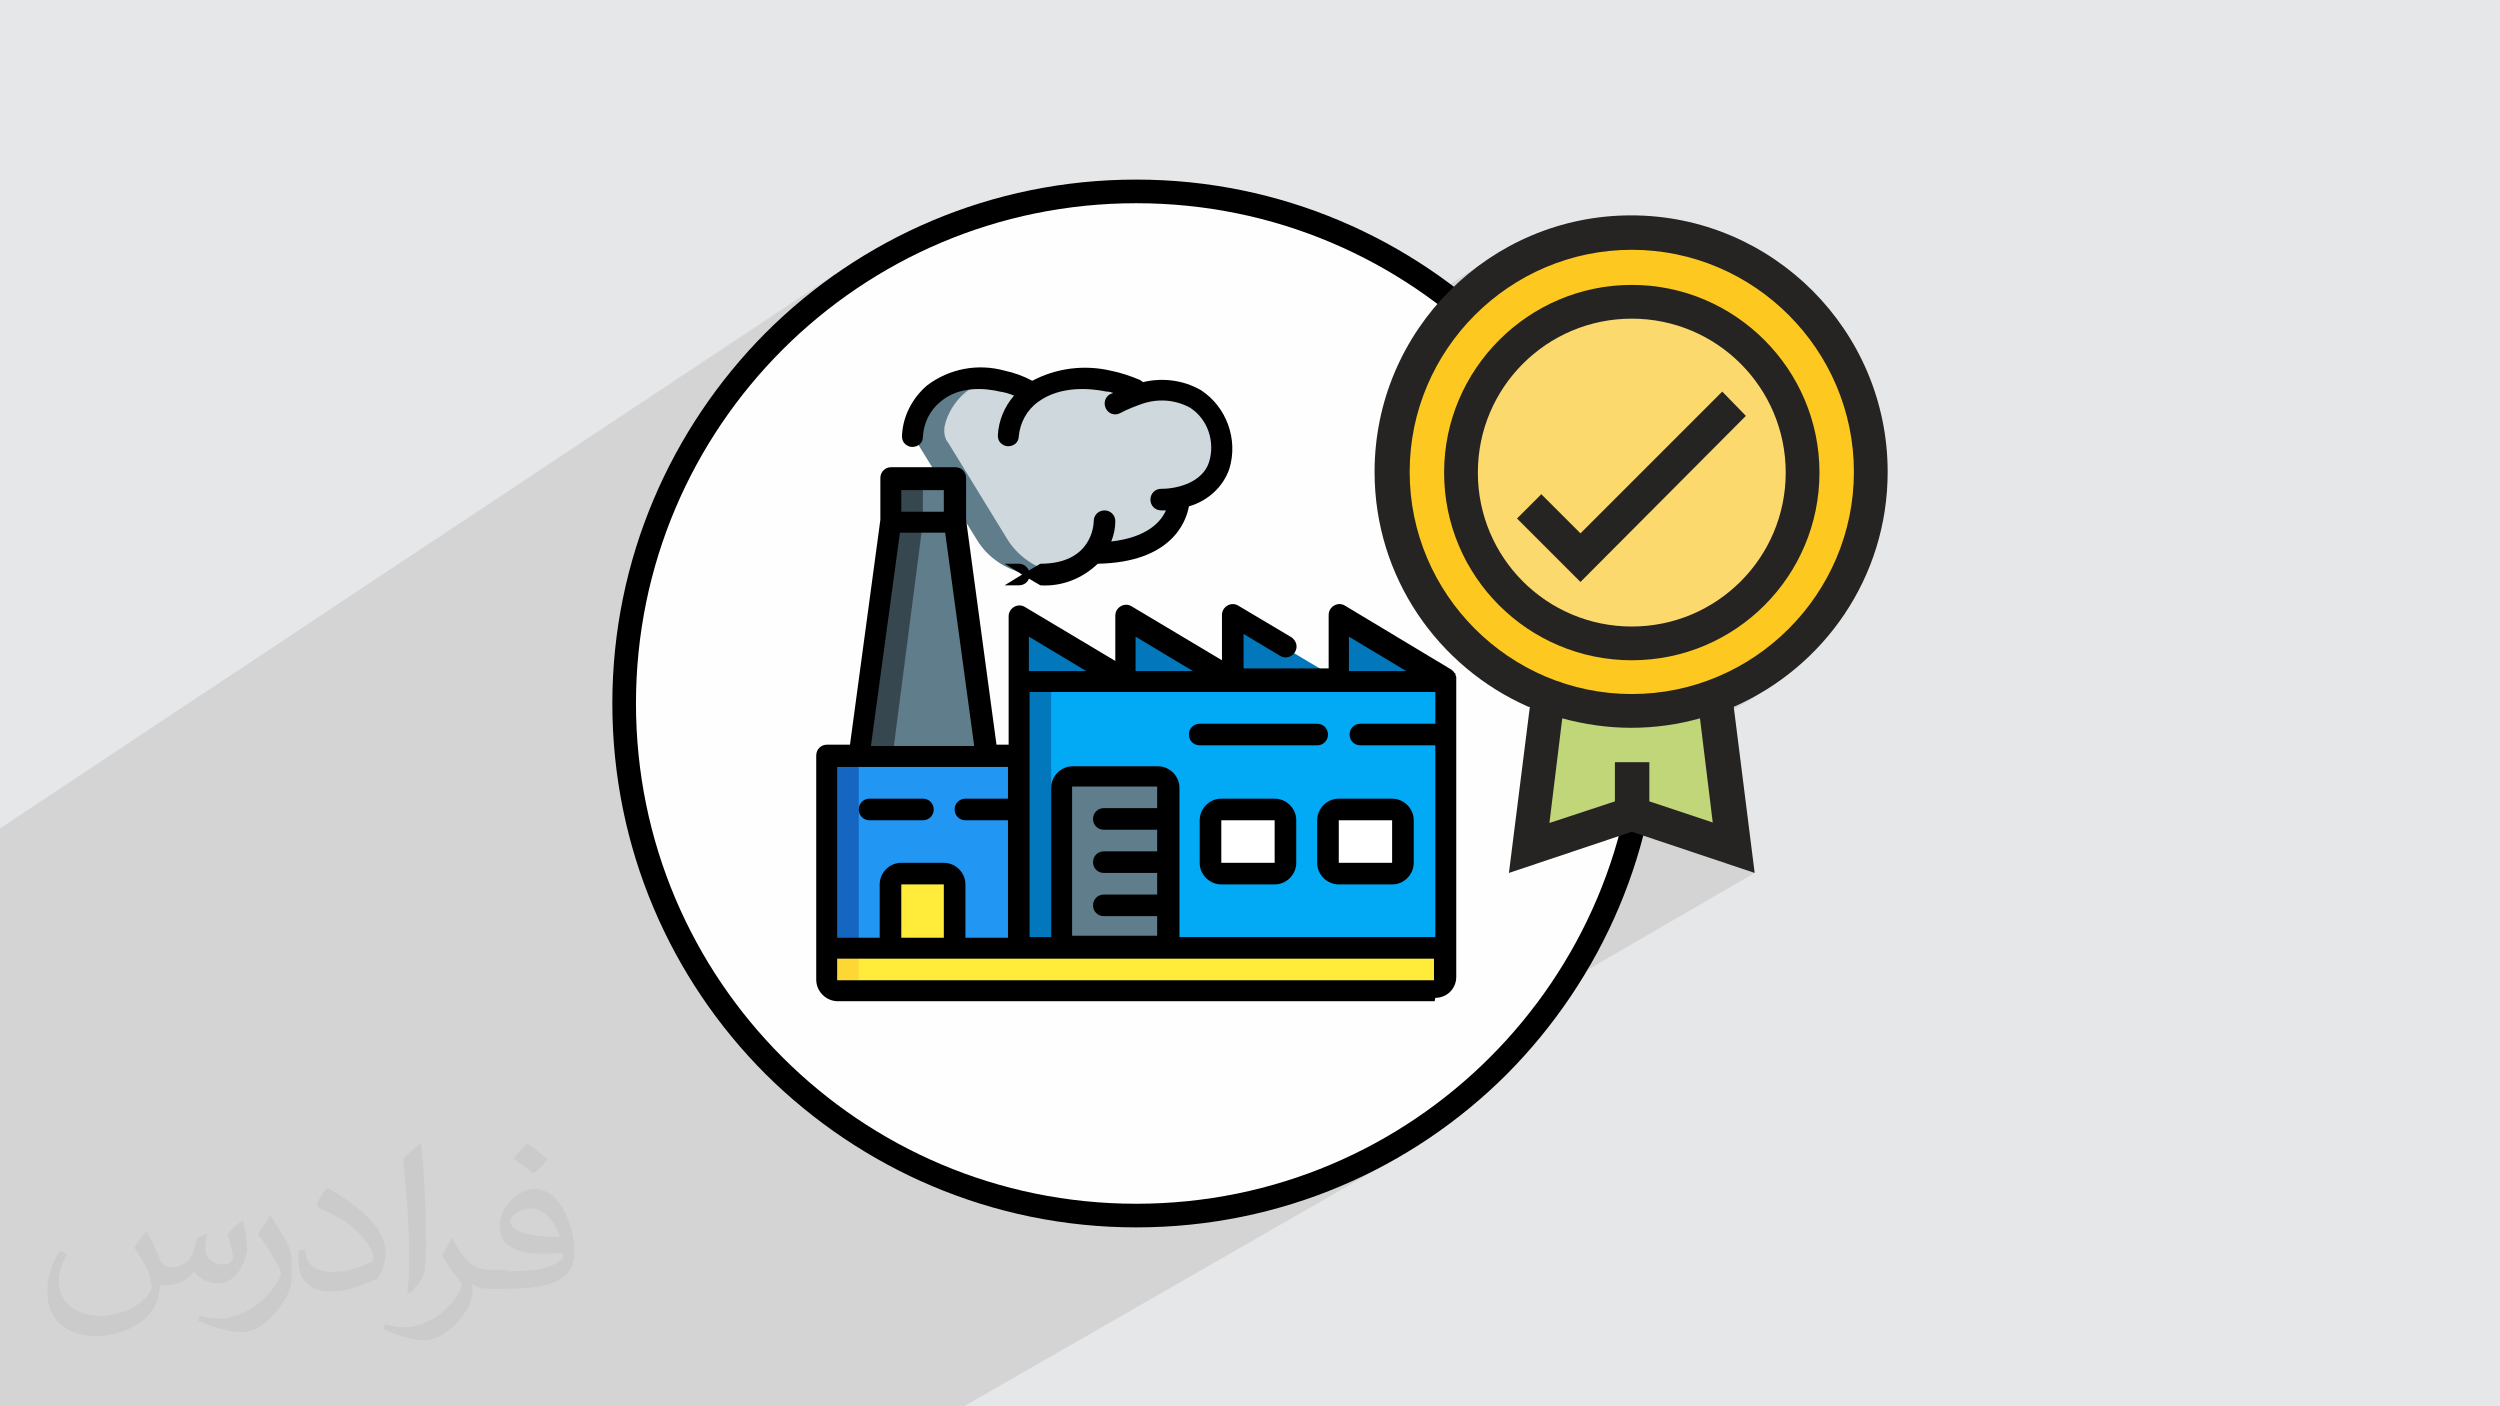
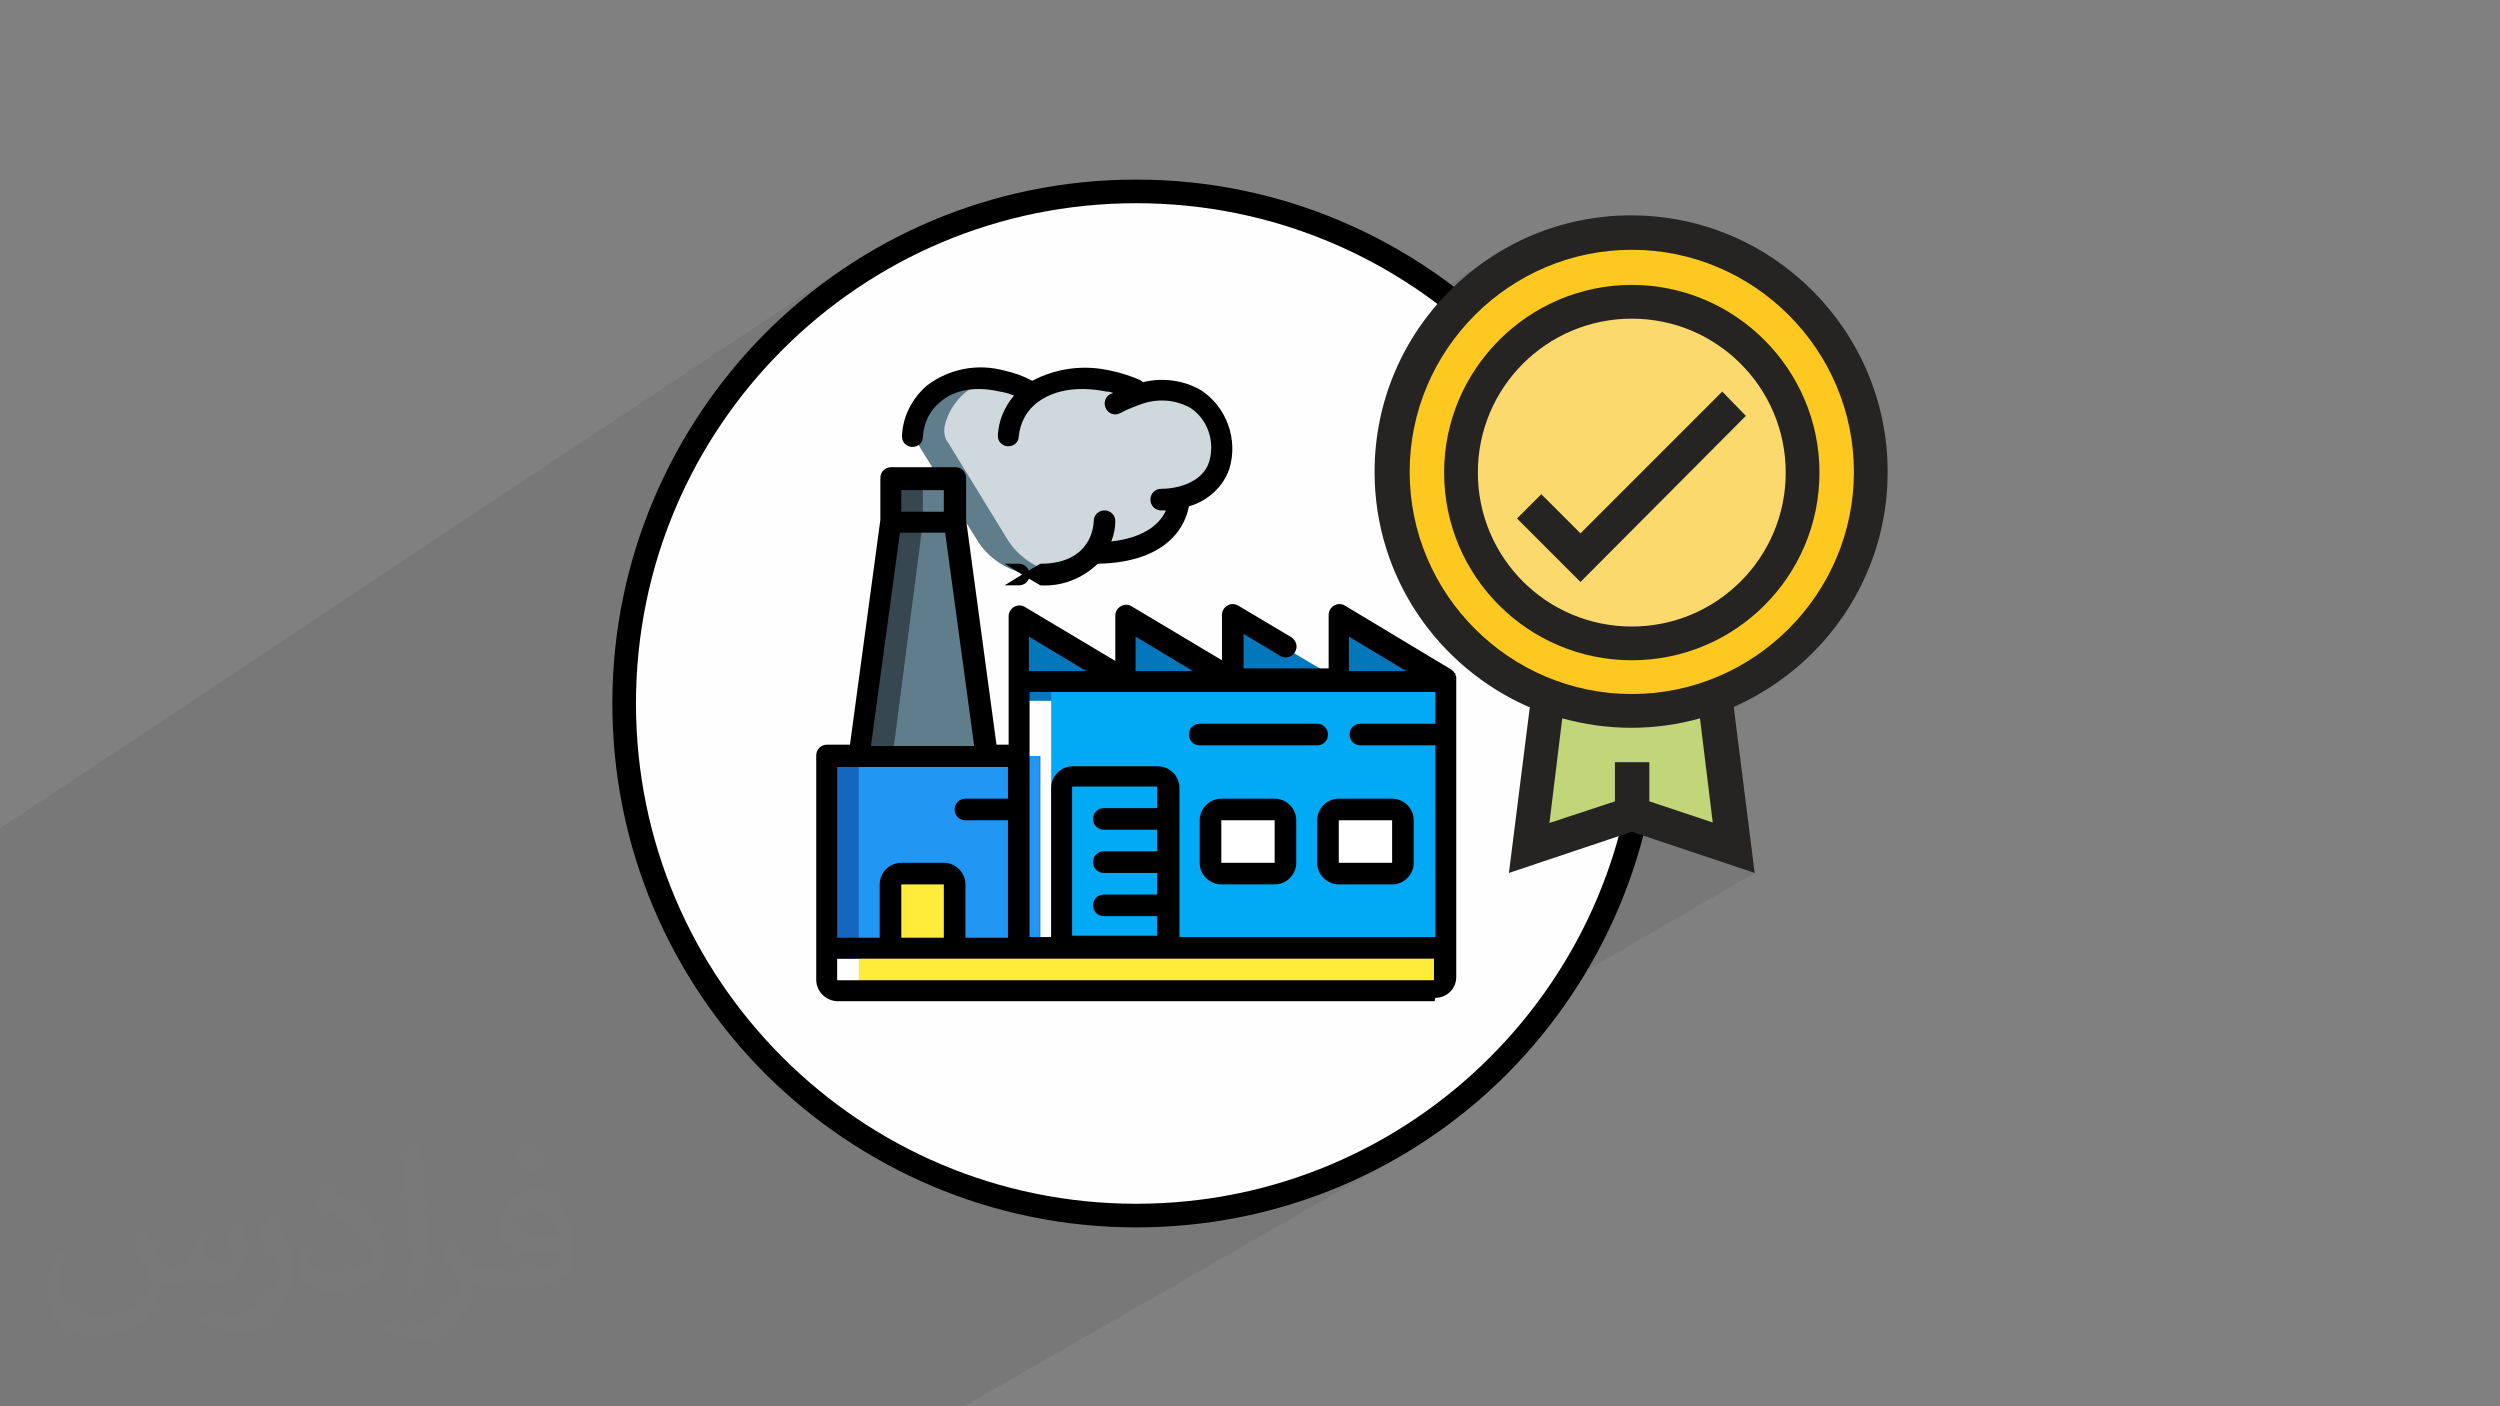
<svg xmlns="http://www.w3.org/2000/svg" xml:space="preserve" width="3.703in" height="2.083in" version="1.1" style="shape-rendering:geometricPrecision; text-rendering:geometricPrecision; image-rendering:optimizeQuality; fill-rule:evenodd; clip-rule:evenodd" viewBox="0 0 3703 2083">
  <rect x="0" y="0" width="3703" height="2083" fill="#808080" stroke="none" />
  <defs>
    <style type="text/css">
   
    .fil3 {fill:#FEFEFE}
    .fil15 {fill:black}
    .fil11 {fill:#02A9F4}
    .fil5 {fill:#0377BC}
    .fil9 {fill:#1566C0}
    .fil10 {fill:#2296F3}
    .fil8 {fill:#37474F}
    .fil6 {fill:#607D8B}
    .fil7 {fill:#CFD8DC}
    .fil0 {fill:#E6E7E8}
    .fil14 {fill:#FDD834}
    .fil13 {fill:#FFEB3A}
    .fil12 {fill:white}
    .fil4 {fill:black;fill-rule:nonzero}
    .fil19 {fill:#252422;fill-rule:nonzero}
    .fil16 {fill:#C0D679;fill-rule:nonzero}
    .fil18 {fill:#FCD96D;fill-rule:nonzero}
    .fil17 {fill:#FDC920;fill-rule:nonzero}
    .fil1 {fill:#373435;fill-opacity:0.102}
    .fil2 {fill:#878787;fill-opacity:0.102}
   
  </style>
  </defs>
  <g id="Layer_x0020_1">
-     <path class="fil0" d="M0 0l3703 0 0 2083 -3703 0 0 -2083zm0 0z" />
    <polygon class="fil1" points="735,2083 710,2083 691,2083 652,2083 645,2083 641,2083 626,2083 622,2083 613,2083 611,2083 605,2083 600,2083 587,2083 577,2083 576,2083 563,2083 557,2083 555,2083 548,2083 543,2083 543,2083 543,2083 542,2083 542,2083 538,2083 536,2083 514,2083 510,2083 508,2083 499,2083 489,2083 481,2083 479,2083 464,2083 459,2083 451,2083 450,2083 443,2083 433,2083 425,2083 418,2083 409,2083 408,2083 408,2083 401,2083 397,2083 394,2083 384,2083 381,2083 380,2083 379,2083 376,2083 376,2083 371,2083 370,2083 370,2083 365,2083 363,2083 361,2083 360,2083 359,2083 357,2083 352,2083 349,2083 348,2083 345,2083 343,2083 336,2083 330,2083 330,2083 328,2083 323,2083 320,2083 312,2083 308,2083 299,2083 296,2083 294,2083 291,2083 283,2083 277,2083 264,2083 259,2083 239,2083 238,2083 232,2083 225,2083 224,2083 216,2083 200,2083 192,2083 189,2083 187,2083 186,2083 170,2083 164,2083 159,2083 152,2083 140,2083 138,2083 131,2083 127,2083 127,2083 119,2083 114,2083 112,2083 109,2083 107,2083 106,2083 106,2083 99,2083 87,2083 82,2083 80,2083 78,2083 75,2083 72,2083 71,2083 71,2083 70,2083 69,2083 57,2083 54,2083 50,2083 49,2083 43,2083 35,2083 25,2083 23,2083 22,2083 5,2083 0,2083 0,2081 0,2074 0,2073 0,2073 0,2066 0,2064 0,2064 0,2061 0,2056 0,2044 0,2043 0,2042 0,2039 0,2032 0,2031 0,2029 0,2021 0,2009 0,2003 0,1999 0,1996 0,1991 0,1986 0,1985 0,1983 0,1983 0,1980 0,1979 0,1977 0,1974 0,1971 0,1960 0,1953 0,1949 0,1943 0,1939 0,1934 0,1933 0,1925 0,1924 0,1916 0,1914 0,1900 0,1899 0,1896 0,1895 0,1892 0,1891 0,1889 0,1883 0,1875 0,1874 0,1872 0,1864 0,1862 0,1860 0,1859 0,1857 0,1857 0,1848 0,1847 0,1846 0,1845 0,1843 0,1843 0,1842 0,1841 0,1841 0,1840 0,1838 0,1836 0,1830 0,1829 0,1828 0,1824 0,1820 0,1817 0,1812 0,1810 0,1810 0,1810 0,1810 0,1809 0,1809 0,1793 0,1792 0,1790 0,1783 0,1780 0,1746 0,1720 0,1712 0,1709 0,1707 0,1695 0,1691 0,1691 0,1686 0,1684 0,1684 0,1677 0,1676 0,1663 0,1663 0,1656 0,1653 0,1651 0,1649 0,1646 0,1646 0,1644 0,1640 0,1640 0,1636 0,1628 0,1624 0,1624 0,1624 0,1621 0,1620 0,1617 0,1609 0,1607 0,1607 0,1604 0,1602 0,1598 0,1587 0,1586 0,1586 0,1573 0,1571 0,1570 0,1569 0,1569 0,1564 0,1562 0,1552 0,1547 0,1544 0,1539 0,1539 0,1531 0,1526 0,1518 0,1513 0,1510 0,1510 0,1499 0,1498 0,1481 0,1464 0,1283 0,1266 0,1247 0,1244 0,1227 1249,398 1234,409 1219,420 1204,431 1189,443 1175,455 1161,467 1148,480 1134,493 1128,500 1259,413 1290,393 1321,375 1354,358 1388,343 1422,329 1457,317 1493,307 1530,299 1567,292 1605,287 1644,284 1683,283 1722,284 1760,287 1798,292 1836,299 1872,307 1908,317 1944,329 1978,343 2012,358 2044,375 2076,393 2107,413 2132,431 2220,375 2205,385 2190,395 2175,407 2162,418 2148,431 2142,438 2153,447 2233,396 2219,406 2205,415 2191,426 2178,437 2166,449 2162,454 2165,457 2174,464 2246,418 2233,427 2220,436 2207,446 2196,456 2184,467 2181,470 2193,480 2212,499 2272,461 2284,455 2296,448 2308,443 2321,438 2334,433 2347,430 2361,427 2374,424 2388,422 2402,421 2417,421 2431,421 2445,422 2459,424 2473,427 2486,430 2499,433 2512,438 2525,443 2537,448 2549,455 2561,461 2572,469 2583,476 2594,485 2604,493 2613,503 2623,512 2631,522 2640,533 2647,544 2655,555 2661,567 2668,579 2673,591 2678,604 2683,617 2686,630 2689,643 2692,657 2694,671 2695,685 2695,699 2695,714 2694,728 2692,742 2689,755 2686,769 2683,782 2678,795 2673,808 2668,820 2661,832 2655,844 2647,855 2640,866 2631,876 2623,886 2613,896 2604,905 2594,914 2583,922 2572,930 2561,937 2440,1009 2441,1027 2450,1027 2467,1024 2483,1022 2499,1018 2514,1013 2530,1008 2545,1002 2559,996 2573,989 2587,981 2471,1049 2473,1049 2480,1048 2488,1046 2496,1045 2503,1043 2511,1041 2518,1039 2526,1037 2533,1034 2540,1031 2553,1026 2565,1021 2577,1015 2589,1009 2600,1002 2439,1098 2437,1119 2437,1125 2568,1047 2580,1042 2593,1035 2605,1029 2436,1129 2436,1130 2442,1130 2442,1187 2538,1219 2538,1219 2538,1219 2509,1236 2569,1256 2539,1273 2599,1293 2318,1456 2312,1466 2291,1495 2268,1524 2244,1552 2219,1578 2193,1603 2165,1627 2137,1649 2107,1670 2076,1690 1918,1781 1932,1777 1950,1770 1967,1764 1985,1757 2002,1749 2019,1741 2036,1733 2053,1724 2069,1715 1428,2083 1394,2083 1360,2083 1237,2083 1225,2083 1166,2083 1150,2083 1106,2083 1104,2083 1077,2083 1076,2083 1072,2083 1063,2083 1063,2083 1062,2083 1047,2083 1011,2083 996,2083 985,2083 970,2083 945,2083 928,2083 922,2083 896,2083 875,2083 866,2083 836,2083 832,2083 825,2083 820,2083 785,2083 780,2083 770,2083 768,2083 740,2083 739,2083 " />
    <path class="fil2" d="M218 1826c7,11 11,21 16,32 3,7 5,19 21,19 5,0 11,-1 17,-5 7,-3 11,-9 14,-17l6 -21 14 -7 1 1c-2,8 -3,16 -3,21 0,18 16,24 27,24 7,0 14,-4 14,-10 0,-8 -4,-23 -8,-35 7,-7 14,-15 22,-20l1 1c4,15 6,30 6,40 0,10 -4,20 -8,27 -7,15 -20,25 -36,25 -11,0 -25,-6 -34,-17l-1 0c-9,11 -22,20 -43,20l-7 0c-1,15 -4,24 -9,33 -14,25 -50,42 -85,42 -49,0 -73,-28 -73,-66 0,-23 8,-45 19,-60l10 4c-7,15 -12,27 -12,40 0,35 29,52 63,52 31,0 68,-19 75,-42 -3,-25 -11,-35 -26,-59 4,-7 10,-15 17,-23l1 0 5 2 0 0 0 0 0 0 0 0 0 0zm563 -132c10,6 20,15 30,23 -6,8 -13,15 -21,21 -10,-8 -20,-15 -30,-22 7,-8 14,-16 21,-22l0 0 0 0 0 0 0 0zm5 96c-17,0 -30,11 -30,19 0,17 33,23 73,23 -5,-20 -22,-42 -43,-42l0 0 0 0 0 0 0 0zm-37 93c22,0 41,-1 55,-4 16,-4 30,-13 30,-18 0,-2 0,-3 -1,-5 -9,1 -19,1 -29,1 -29,0 -52,-7 -60,-23 -2,-5 -4,-10 -4,-16 0,-16 7,-32 19,-42 10,-9 21,-15 33,-15 20,0 38,16 48,42 6,14 11,30 11,51 0,15 -4,25 -12,34 -16,15 -45,21 -89,21l-25 0c-11,0 -19,-2 -25,-7l-1 0c0,3 1,5 1,7 0,10 -3,23 -10,33 -20,30 -42,43 -61,43 -19,0 -42,-7 -62,-17l4 -7c7,3 16,5 29,5 34,0 78,-33 84,-64 -1,-3 -4,-6 -7,-10 -10,-11 -16,-22 -22,-32 5,-10 10,-18 14,-25l2 0c14,29 28,46 57,46l26 0 -4 1 0 0 0 0 0 0 0 0 0 0zm-146 31c2,-15 3,-29 3,-43l0 -21c0,-39 -5,-96 -9,-133 7,-8 17,-17 25,-23l2 1c5,47 7,101 7,151 0,14 -1,26 -2,35 -1,11 -8,21 -22,35l-4 -3 0 0 0 0 0 0 0 0 0 0zm-151 -63c1,18 10,33 41,33 20,0 36,-5 55,-14 3,-1 5,-3 5,-5 0,-11 -9,-27 -24,-41 -14,-14 -34,-25 -51,-32 -6,-3 -8,-5 -8,-8 0,-5 7,-16 14,-24l2 0c20,11 43,27 60,44 16,16 25,33 25,51 0,14 -4,26 -11,38 -22,11 -46,20 -70,20 -29,0 -48,-15 -48,-45 0,-3 0,-9 1,-16l9 -1 0 0 0 0 0 0 0 0 0 0zm-52 -52l18 29c7,11 14,22 14,41l0 24c0,19 -12,39 -32,60 -14,14 -29,20 -42,20 -19,0 -40,-6 -65,-17l3 -7c8,2 17,4 28,4 36,0 72,-26 89,-58 2,-4 3,-7 3,-9 0,-4 -2,-8 -4,-11 -9,-17 -19,-33 -30,-47 6,-9 12,-18 18,-27l1 0 0 -1 0 0 0 0 0 0 0 0 0 0zm0 0z" />
    <g id="_2722663796080">
      <circle class="fil3" cx="1683" cy="1042" r="758" />
      <path class="fil4" d="M1683 301c-205,0 -390,83 -524,217 -134,134 -217,319 -217,524 0,205 83,390 217,524 134,134 319,217 524,217 205,0 390,-83 524,-217 134,-134 217,-319 217,-524 0,-205 -83,-390 -217,-524 -134,-134 -319,-217 -524,-217zm-549 192c140,-140 334,-227 549,-227 214,0 408,87 549,227 140,140 227,334 227,549 0,214 -87,408 -227,549 -140,140 -334,227 -549,227 -214,0 -408,-87 -549,-227 -140,-140 -227,-334 -227,-549 0,-214 87,-408 227,-549z" />
      <g>
        <g id="Page-1">
          <g id="_005---Factory-">
            <g id="Icons">
              <path id="Shape" class="fil5" d="M1533 929l134 80 0 -67c0,-6 3,-11 8,-14 5,-3 11,-3 16,0l134 80 0 -67c0,-6 3,-11 8,-14 5,-3 11,-3 16,0l134 80 0 -67c0,-6 3,-11 8,-14 5,-3 11,-3 16,0l134 80 0 32 -632 0 0 -98c0,-6 3,-11 8,-14 5,-3 11,-3 16,0z" />
-               <path id="Shape_0" class="fil6" d="M1745 581c-5,-1 -10,-2 -15,-2l2 6c0,0 1,0 1,0 4,-1 8,-2 12,-3z" />
+               <path id="Shape_0" class="fil6" d="M1745 581l2 6c0,0 1,0 1,0 4,-1 8,-2 12,-3z" />
              <path id="Shape_1" class="fil6" d="M1383 583c26,-20 60,-27 92,-20l10 2c14,3 28,8 41,15l4 3c7,-5 14,-9 22,-13 24,-9 51,-12 77,-8 5,0 9,1 14,2 14,3 28,7 41,13l2 7c0,0 1,0 1,0 14,-5 29,-6 44,-5l2 6c0,0 1,0 1,0 4,-1 8,-2 12,-3 9,2 18,6 25,10 32,22 46,61 35,98 -10,26 -32,45 -60,49l0 3c0,0 0,79 -126,79l-1 -1c-7,10 -17,17 -28,22 -8,4 -16,6 -24,8 -8,2 -17,2 -25,2 -39,0 -76,-20 -96,-54l-93 -151c1,-25 13,-48 32,-63z" />
              <path id="Shape_2" class="fil7" d="M1404 655l87 142c16,27 43,45 74,52 8,-1 17,-4 24,-8 11,-5 21,-13 28,-22l1 1c126,0 126,-79 126,-79l0 -3c27,-4 50,-23 60,-49 11,-37 -3,-77 -35,-98 -8,-5 -16,-8 -25,-10 -4,1 -8,2 -12,3 0,0 -1,0 -1,0l-2 -6c-15,-1 -30,1 -44,5 0,0 -1,0 -1,0l-2 -7c-13,-6 -27,-10 -41,-13 -5,-1 -9,-2 -14,-2 -26,-4 -52,-1 -77,8 -8,3 -16,7 -22,13l-4 -3c-13,-7 -27,-12 -41,-15l-10 -2c-16,3 -32,10 -44,20 -15,13 -26,31 -30,50 -1,8 0,16 4,22z" />
              <path id="Shape_3" class="fil8" d="M1320 728l0 75 95 0 0 -75c0,-11 -9,-19 -19,-19l-56 0c-11,0 -19,9 -19,19z" />
              <polygon id="Shape_4" class="fil8" points="1272,1136 1462,1136 1419,804 1414,772 1320,772 " />
              <path id="Shape_5" class="fil6" d="M1367 728l0 75 51 0 -4 -32 0 -44c0,-11 -9,-19 -19,-19l-9 0c-11,0 -19,9 -19,19z" />
              <polygon id="Shape_6" class="fil6" points="1320,1136 1462,1136 1419,804 1414,772 1367,772 1363,804 " />
              <path id="Shape_7" class="fil9" d="M1225 1136l0 284 316 0 0 -300 -300 0c-4,0 -8,2 -12,5 -3,3 -5,7 -5,12z" />
              <path id="Shape_8" class="fil10" d="M1272 1136l0 284 268 0 0 -300 -252 0c-4,0 -8,2 -12,5 -3,3 -5,7 -5,12z" />
-               <rect id="Rectangle-path" class="fil5" x="1509" y="1009" width="632" height="411" />
              <rect id="Rectangle-path_9" class="fil11" x="1557" y="1009" width="584" height="411" />
              <path class="fil12" d="M2062 1199l-79 0c-9,0 -16,7 -16,16l0 63c0,9 7,16 16,16l79 0c9,0 16,-7 16,-16l0 -63c0,-9 -7,-16 -16,-16z" />
              <path class="fil12" d="M1888 1199l-79 0c-9,0 -16,7 -16,16l0 63c0,9 7,16 16,16l79 0c9,0 16,-7 16,-16l0 -63c0,-9 -7,-16 -16,-16z" />
-               <path id="Shape_10" class="fil6" d="M1572 1168l0 252 158 0 0 -252c0,-9 -7,-16 -16,-17l-126 0c-9,0 -16,8 -16,17z" />
              <path id="Shape_11" class="fil13" d="M1399 1294l-63 0c-9,0 -16,7 -16,16l0 95 95 0 0 -95c0,-9 -7,-16 -16,-16z" />
-               <path id="Shape_12" class="fil14" d="M1225 1404l0 47c0,9 7,16 16,16l884 0c9,0 16,-7 16,-16l0 -47 -916 0z" />
              <path id="Shape_13" class="fil13" d="M1272 1404l0 47c0,9 7,16 16,16l837 0c9,0 16,-7 16,-16l0 -47 -869 0z" />
            </g>
            <g id="Outline">
              <path id="Shape_14" class="fil15" d="M2125 1483l-884 0c-17,0 -32,-14 -32,-32l0 -332c0,-9 7,-16 16,-16l34 0 45 -333 0 -62c0,-9 7,-16 16,-16l95 0c9,0 16,7 16,16l0 62 45 333 18 0 0 -190c0,-6 3,-11 8,-14 5,-3 11,-3 16,0l134 80 0 -67c0,-6 3,-11 8,-14 5,-3 11,-3 16,0l134 80 0 -67c0,-6 3,-11 8,-14 5,-3 11,-3 16,0l79 47c7,5 10,14 5,22 -4,7 -14,10 -21,6l-55 -33 0 51 126 0 0 -79c0,-6 3,-11 8,-14 5,-3 11,-3 16,0l158 95c0,0 1,1 1,1 1,1 2,1 2,2 1,1 1,2 2,2 1,1 1,2 1,3 0,1 1,2 1,3 0,1 0,1 0,2l0 442c0,8 -3,16 -9,22 -6,6 -14,9 -22,9zm-600 -458l0 363 32 0 0 -221c0,-17 14,-32 32,-32l126 0c17,0 32,14 32,32l0 221 379 0 0 -284 -111 0c-9,0 -16,-7 -16,-16 0,-9 7,-16 16,-16l111 0 0 -47 -600 0zm189 332l-79 0c-9,0 -16,-7 -16,-16 0,-9 7,-16 16,-16l79 0 0 -32 -79 0c-9,0 -16,-7 -16,-16 0,-9 7,-16 16,-16l79 0 0 -32 -79 0c-9,0 -16,-7 -16,-16 0,-9 7,-16 16,-16l79 0 0 -32 -126 0 0 221 126 0 0 -32zm-474 95l884 0 0 -32 -884 0 0 32zm95 -63l63 0 0 -79 -63 0 0 79zm63 -663l-63 0 0 32 63 0 0 -32zm2 63l-67 0 -43 316 153 0 -43 -316zm-160 347l0 253 63 0 0 -79c0,-17 14,-32 32,-32l63 0c17,0 32,14 32,32l0 79 63 0 0 -174 -63 0c-9,0 -16,-7 -16,-16 0,-9 7,-16 16,-16l63 0 0 -47 -253 0zm284 -142l85 0 -85 -51 0 51zm158 0l85 0 -85 -51 0 51zm316 0l85 0 -85 -51 0 51z" />
              <path id="Shape_15" class="fil15" d="M1951 1104l-174 0c-9,0 -16,-7 -16,-16 0,-9 7,-16 16,-16l174 0c9,0 16,7 16,16 0,9 -7,16 -16,16z" />
              <path id="Shape_16" class="fil15" d="M2094 1215l0 63c0,17 -14,32 -32,32l-79 0c-17,0 -32,-14 -32,-32l0 -63c0,-17 14,-32 32,-32l79 0c17,0 32,14 32,32zm-111 63l79 0 0 -63 -79 0 0 63z" />
              <path id="Shape_17" class="fil15" d="M1809 1183l79 0c17,0 32,14 32,32l0 63c0,17 -14,32 -32,32l-79 0c-17,0 -32,-14 -32,-32l0 -63c0,-17 14,-32 32,-32zm79 95l0 -63 -79 0 0 63 79 0z" />
-               <path id="Shape_18" class="fil15" d="M1367 1215l-79 0c-9,0 -16,-7 -16,-16 0,-9 7,-16 16,-16l79 0c9,0 16,7 16,16 0,9 -7,16 -16,16z" />
              <path id="Shape_19" class="fil15" d="M1761 750c-4,23 -26,83 -135,85 -23,22 -53,34 -85,32l-17 -10c-2,6 -8,10 -15,10l-21 0 26 -16 -26 -16 21 0c7,0 12,4 15,10l17 -10c76,0 79,-57 79,-63 0,-9 7,-16 16,-16 9,0 16,7 16,16 0,10 -2,20 -6,30 54,-6 74,-30 81,-46 -2,0 -5,0 -7,0 -9,0 -16,-7 -16,-16 0,-9 7,-16 16,-16 27,0 62,-11 71,-40 9,-30 -2,-63 -28,-80 -22,-12 -47,-14 -71,-6 -11,4 -22,8 -33,14 -8,4 -17,1 -21,-7 -4,-8 -1,-17 6,-21 2,-1 3,-1 5,-2 -3,-1 -6,-2 -10,-2 -24,-5 -68,-9 -101,15 -17,12 -27,31 -29,51 0,9 -7,15 -16,15l0 0c-4,0 -8,-2 -11,-5 -3,-3 -4,-7 -4,-11 1,-22 10,-43 24,-59 -7,-3 -14,-5 -21,-6 -21,-5 -60,-9 -88,15 -16,13 -25,32 -26,52 0,9 -7,15 -16,15l0 0c-4,0 -8,-2 -11,-5 -3,-3 -4,-7 -4,-11 1,-29 15,-56 37,-75 33,-25 75,-33 115,-22 14,3 28,8 41,15 36,-19 77,-24 116,-15 15,3 30,8 44,14 1,1 3,2 4,3 29,-7 60,-3 86,12 38,25 55,73 42,116 -9,27 -32,48 -60,56z" />
            </g>
          </g>
        </g>
      </g>
      <g>
        <path class="fil16" d="M2417 1054c44,0 85,-8 124,-22l28 225 -152 -51 -152 51 28 -225c38,14 80,22 124,22l0 0z" />
        <path class="fil17" d="M2293 1031c-135,-50 -231,-180 -231,-332 0,-196 159,-354 354,-354 196,0 354,159 354,354 0,152 -96,282 -231,332 -38,14 -80,22 -124,22 -44,0 -85,-8 -124,-22l0 0 0 0z" />
        <path class="fil18" d="M2417 446c140,0 253,113 253,253 0,140 -113,253 -253,253 -140,0 -253,-113 -253,-253 0,-140 113,-253 253,-253z" />
        <path class="fil19" d="M2417 472c126,0 228,102 228,228 0,126 -102,228 -228,228 -126,0 -228,-102 -228,-228 0,-126 102,-228 228,-228zm0 506c154,0 278,-125 278,-278 0,-153 -125,-278 -278,-278 -153,0 -278,125 -278,278 0,154 125,278 278,278z" />
        <polygon class="fil19" points="2341,862 2586,616 2551,580 2341,790 2283,732 2247,768 " />
        <path class="fil19" d="M2417 370c181,0 329,148 329,329 0,181 -148,329 -329,329 -181,0 -329,-148 -329,-329 0,-181 148,-329 329,-329zm122 849l-96 -32 0 -58 -51 0 0 58 -97 32 19 -155c33,9 67,14 102,14 36,0 70,-5 102,-14l19 155 0 0 0 0zm-273 -172l-31 246 182 -61 182 61 -31 -246c134,-59 228,-192 228,-348 0,-209 -170,-380 -380,-380 -209,0 -380,170 -380,380 0,156 94,289 228,348l0 0 0 0 0 0z" />
      </g>
    </g>
  </g>
</svg>